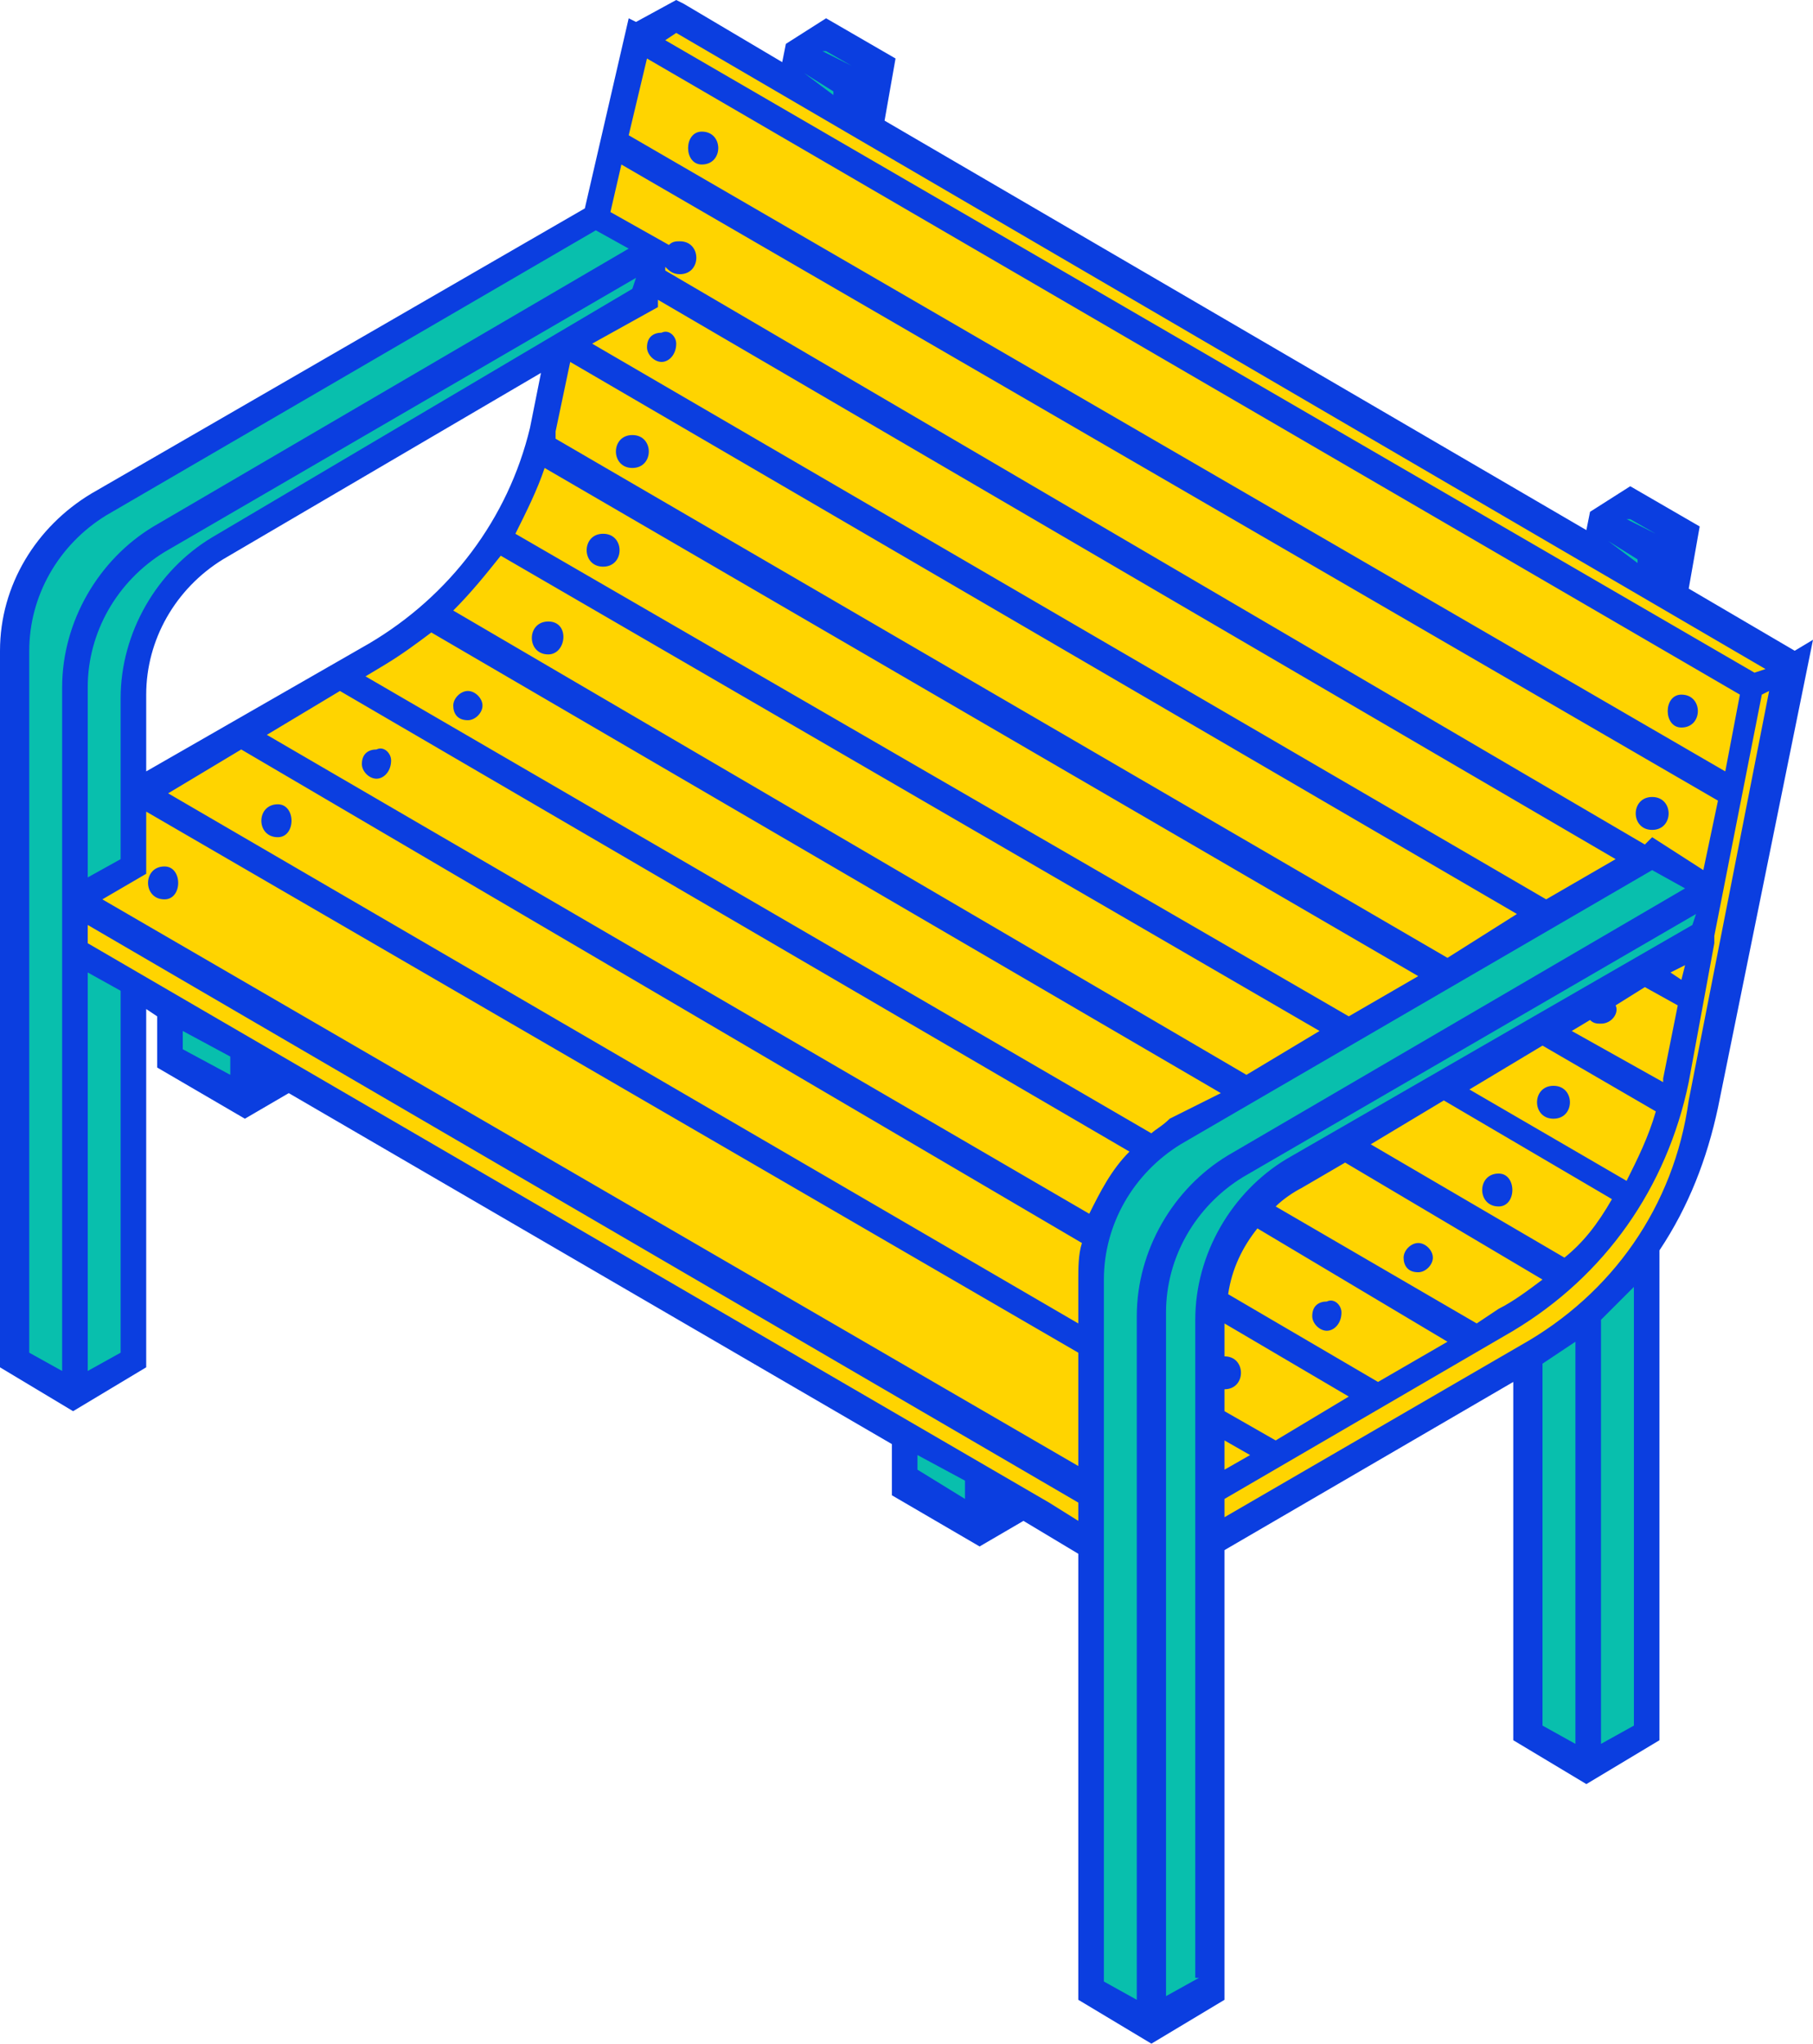
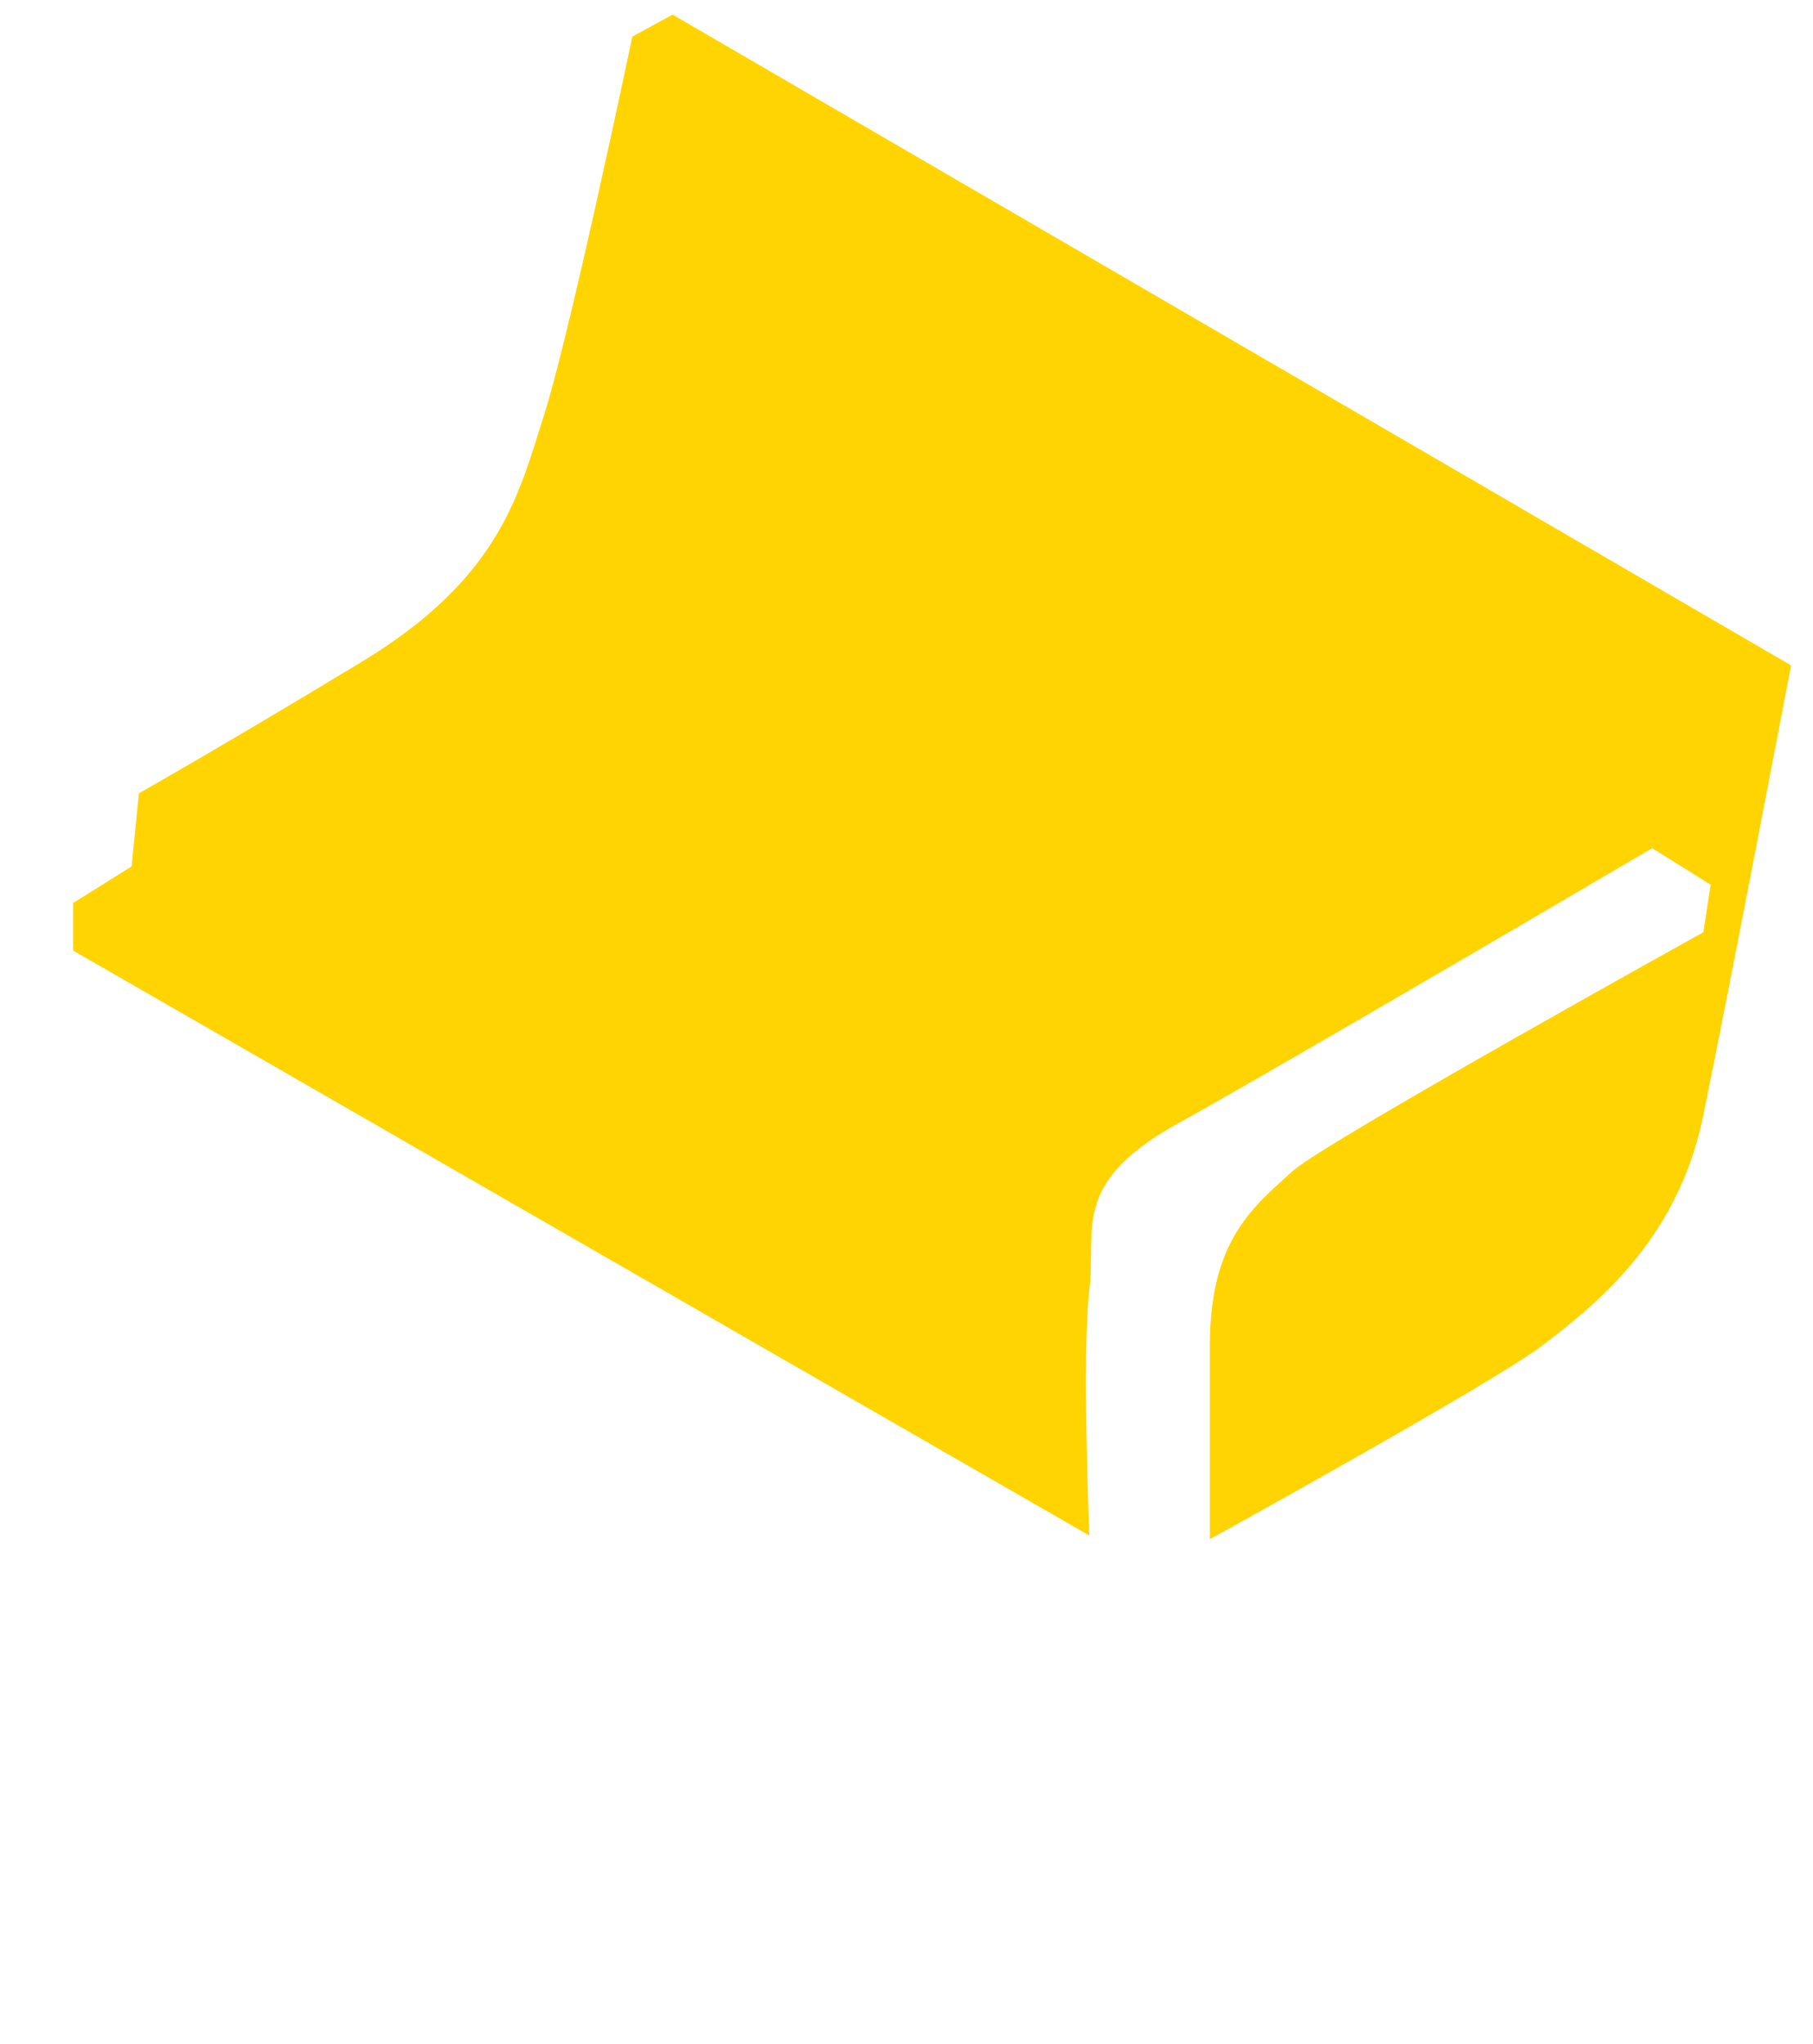
<svg xmlns="http://www.w3.org/2000/svg" fill="#000000" height="55.9" preserveAspectRatio="xMidYMid meet" version="1" viewBox="0.0 0.0 49.6 55.9" width="49.6" zoomAndPan="magnify">
  <g id="change1_1">
    <path d="M49,18.2c0,0-1.7,8.9-2.4,12.3c-0.7,3.5-3.1,5.3-4.4,6.3c-1.3,1-9.1,5.3-9.1,5.3s0-2.3,0-5.3 c0-2.9,1.2-3.8,2.3-4.8c1.1-0.9,11.2-6.5,11.2-6.5l0.2-1.3l-1.6-1c0,0-10.2,6-13.1,7.6c-2.8,1.6-2.1,2.8-2.3,4.5s0,6.7,0,6.7L2,26 l0-1.3l1.6-1l0.2-2c0,0,2.3-1.3,6.1-3.6s4.3-4.6,5-6.8s2.4-10.3,2.4-10.3l1.1-0.6L49,18.2z" fill="#ffd400" />
  </g>
  <g id="change2_1">
-     <path d="M16.3,5.9l1.5,1v1.3c0,0-8.3,4.8-11.3,6.5c-3,1.7-2.8,4-2.8,4l0,5l-1.6,1l0.2,1.5l1.5,0.5l0,10.5l-1.6,1 l-1.6-1c0,0,0-16-0.2-18.9c-0.2-3,1.6-3.7,3.2-4.8C5,12.3,16.3,5.9,16.3,5.9z M4.7,28.9l2,1.2L8,29.4l-3.5-2L4.7,28.9z M24.5,40.5 l2.2,1.3l1.2-0.7l-3.2-2L24.5,40.5z M41.6,37.2v10.1l1.8,1.1l1.6-1L45,34.3C45,34.3,43.3,36.1,41.6,37.2z M45.2,23.4 c0,0-11.3,6.4-12.8,7.5c-1.5,1.1-2.4,1.4-2.5,4c-0.1,2.6,0,19.5,0,19.5l1.8,0.9l1.5-0.9c0,0,0-16.3,0-17.9c0-1.6,0.5-3.1,2.3-4.3 c1.8-1.1,11-6.4,11-6.4l0.4-1.4L45.2,23.4z M46,14.6l-1.5-0.9l-0.8,0.5l-0.2,0.6l2.2,1.4L46,14.6z M21.6,1.4l-0.1,0.8l2.2,1.3 l0.3-1.7l-1.5-0.9L21.6,1.4z" fill="#08bfad" />
-   </g>
+     </g>
  <g id="change3_1">
-     <path d="M49.6,17.5l-0.5,0.3l-2.9-1.7l0.3-1.7l-1.9-1.1l-1.1,0.7l-0.1,0.5L24.2,3.3l0.3-1.7l-1.9-1.1l-1.1,0.7 l-0.1,0.5l-2.7-1.6L18.5,0l-1.1,0.6l-0.2-0.1l-1.2,5.2L2.5,13.5C1,14.4,0,16,0,17.8v19.6l2,1.2l2-1.2v-9.8l0.3,0.2v1.4l2.4,1.4 l1.2-0.7l16.5,9.6v1.4l2.4,1.4l1.2-0.7l1.5,0.9v12.2l2,1.2l2-1.2V42.4l7.9-4.6v9.8l2,1.2l2-1.2V34.2c0.8-1.2,1.3-2.5,1.6-3.9 L49.6,17.5z M45.3,14.6L45.3,14.6l-0.8-0.4l0.1,0L45.3,14.6z M44,14.8l0.8,0.5l0,0.1L44,14.8L44,14.8z M23.3,1.8L23.3,1.8l-0.8-0.4 l0.1,0L23.3,1.8z M22,2l0.8,0.5l0,0.1L22,2L22,2z M18.5,0.9l29.8,17.4L48,18.4L18.2,1.1L18.5,0.9z M33.5,39.4l0.7,0.4l-0.7,0.4V39.4 z M34.9,39.4l-1.4-0.8V38c0,0,0,0,0,0c0.6,0,0.6-0.9,0-0.9c0,0,0,0,0,0v-0.9l3.4,2L34.9,39.4z M37.7,37.8l-4.1-2.4 c0.1-0.7,0.4-1.3,0.8-1.8l5.2,3.1L37.7,37.8z M40.4,36.2L34.9,33c0.2-0.2,0.5-0.4,0.7-0.5l1.2-0.7l5.4,3.2c-0.4,0.3-0.8,0.6-1.2,0.8 L40.4,36.2z M42.8,34.4l-5.3-3.1l2-1.2l4.6,2.7C43.7,33.5,43.3,34,42.8,34.4z M44.5,32.3l-4.3-2.5l2-1.2l3.1,1.8 C45.1,31.1,44.8,31.7,44.5,32.3z M45.5,29.5c0,0,0,0.1,0,0.1L43,28.2l0.5-0.3c0.1,0.1,0.2,0.1,0.3,0.1c0.3,0,0.5-0.3,0.4-0.5L45,27 l0.9,0.5L45.5,29.5z M46,26.8l-0.3-0.2l0.4-0.2L46,26.8z M14.5,11.7c-0.6,2.5-2.2,4.6-4.4,5.9L4,21.1V19c0-1.5,0.8-2.9,2.1-3.7 l8.7-5.1L14.5,11.7z M5.8,14.7c-1.5,0.9-2.5,2.6-2.5,4.4v4.4L2.4,24v-5.2c0-1.5,0.8-2.9,2.1-3.7l12.9-7.5l-0.1,0.3L5.8,14.7z M4,23.9v-1.7l25.5,14.8v3.1L2.8,24.6L4,23.9z M4.6,21.7l2-1.2L29.6,34c-0.1,0.3-0.1,0.7-0.1,1v1.2L4.6,21.7z M7.3,20.1l2-1.2 l21.6,12.6c-0.5,0.5-0.8,1.1-1.1,1.7L7.3,20.1z M31.5,31L10,18.5l0.5-0.3c0.5-0.3,0.9-0.6,1.3-0.9l21.6,12.6L32,30.6 C31.8,30.8,31.6,30.9,31.5,31z M34.1,29.4L12.4,16.7c0.5-0.5,0.9-1,1.3-1.5l22.4,13L34.1,29.4z M36.9,27.8L14.1,14.6 c0.3-0.6,0.6-1.2,0.8-1.8l23.9,13.9L36.9,27.8z M39.6,26.2L15.2,12c0-0.1,0-0.1,0-0.2l0.4-1.9l25.9,15.1L39.6,26.2z M42.3,24.6 L16.2,9.4l1.8-1l0-0.2l26.2,15.3L42.3,24.6z M45.2,22.9L45,23.1L18.2,7.4l0-0.1c0.1,0.1,0.2,0.2,0.4,0.2c0.6,0,0.6-0.9,0-0.9 c-0.1,0-0.2,0-0.3,0.1l-1.6-0.9L17,4.5l30,17.4l-0.4,1.9L45.2,22.9z M17.7,1.6L47.6,19l-0.4,2.1l-30-17.4L17.7,1.6z M0.8,17.8 c0-1.5,0.8-2.9,2.1-3.7l13.4-7.8l0.9,0.5l-13,7.6c-1.5,0.9-2.5,2.6-2.5,4.4v18.7L0.8,37V17.8z M3.3,37l-0.9,0.5V26.6l0.9,0.5V37z M5,28.2l1.3,0.7v0.5L5,28.7V28.2z M7.1,29.4L7.1,29.4L7.1,29.4L7.1,29.4z M25.1,39.8l1.3,0.7v0.5l-1.3-0.8V39.8z M27.1,41.1 L27.1,41.1L27.1,41.1L27.1,41.1z M28.7,41.1L28.7,41.1l-4.3-2.5v0l-22-12.8v-0.5l27.1,15.8v0.5L28.7,41.1z M30.2,35 c0-1.5,0.8-2.9,2.1-3.7l12.9-7.5l0.9,0.5l-12.5,7.3c-1.5,0.9-2.5,2.6-2.5,4.4v18.7l-0.9-0.5V35z M32.8,54.1l-0.9,0.5V35.9 c0-1.5,0.8-2.9,2.1-3.7L46.4,25l-0.1,0.3l-11.1,6.4c-1.5,0.9-2.5,2.6-2.5,4.4V54.1z M42.2,37.3c0.3-0.2,0.6-0.4,0.9-0.6v11l-0.9-0.5 V37.3z M44.7,47.2l-0.9,0.5V36.1c0.3-0.3,0.6-0.6,0.9-0.9V47.2z M41.6,36.8l-8.1,4.7v-0.5l7.9-4.6c2.5-1.5,4.2-3.9,4.8-6.8l0.7-3.8 l0,0l0-0.2l1.3-6.6l0.2-0.1l-2.2,11.2C45.8,33,44.1,35.4,41.6,36.8z M7.6,22.9C7,22.9,7,22,7.6,22C8.1,22,8.1,22.9,7.6,22.9z M10.7,20.8C10.7,20.9,10.7,20.9,10.7,20.8c0,0.3-0.2,0.5-0.4,0.5c-0.2,0-0.4-0.2-0.4-0.4c0,0,0,0,0,0c0-0.3,0.2-0.4,0.4-0.4 C10.5,20.4,10.7,20.6,10.7,20.8z M13.2,19.3c0,0.2-0.2,0.4-0.4,0.4c0,0,0,0,0,0c-0.3,0-0.4-0.2-0.4-0.4c0-0.2,0.2-0.4,0.4-0.4 c0,0,0,0,0,0C13,18.9,13.2,19.1,13.2,19.3z M15,17.9c-0.6,0-0.6-0.9,0-0.9C15.6,17,15.5,17.9,15,17.9z M16.5,15.5 c-0.6,0-0.6-0.9,0-0.9C17.1,14.6,17.1,15.5,16.5,15.5z M17.3,12.8c-0.6,0-0.6-0.9,0-0.9C17.9,11.9,17.9,12.8,17.3,12.8z M18.5,9.4 C18.5,9.4,18.5,9.4,18.5,9.4c0,0.3-0.2,0.5-0.4,0.5c-0.2,0-0.4-0.2-0.4-0.4c0,0,0,0,0,0c0-0.3,0.2-0.4,0.4-0.4 C18.3,9,18.5,9.2,18.5,9.4z M19.2,3.6c0.6,0,0.6,0.9,0,0.9C18.7,4.5,18.7,3.6,19.2,3.6z M4.5,24.6c-0.6,0-0.6-0.9,0-0.9 C5,23.7,5,24.6,4.5,24.6z M36.7,35.9C36.7,35.9,36.7,35.9,36.7,35.9c0,0.3-0.2,0.5-0.4,0.5c-0.2,0-0.4-0.2-0.4-0.4c0,0,0,0,0,0 c0-0.3,0.2-0.4,0.4-0.4C36.5,35.5,36.7,35.7,36.7,35.9z M39.2,34.4c0,0.2-0.2,0.4-0.4,0.4c0,0,0,0,0,0c-0.3,0-0.4-0.2-0.4-0.4 c0-0.2,0.2-0.4,0.4-0.4c0,0,0,0,0,0C39,34,39.2,34.2,39.2,34.4z M41,33c-0.6,0-0.6-0.9,0-0.9C41.5,32.1,41.5,33,41,33z M42.5,30.6 c-0.6,0-0.6-0.9,0-0.9C43.1,29.7,43.1,30.6,42.5,30.6z M45.2,22.7c-0.6,0-0.6-0.9,0-0.9C45.8,21.8,45.8,22.7,45.2,22.7z M46,19 c0.6,0,0.6,0.9,0,0.9C45.5,19.9,45.5,19,46,19z" fill="#0b3ee0" />
-   </g>
+     </g>
</svg>